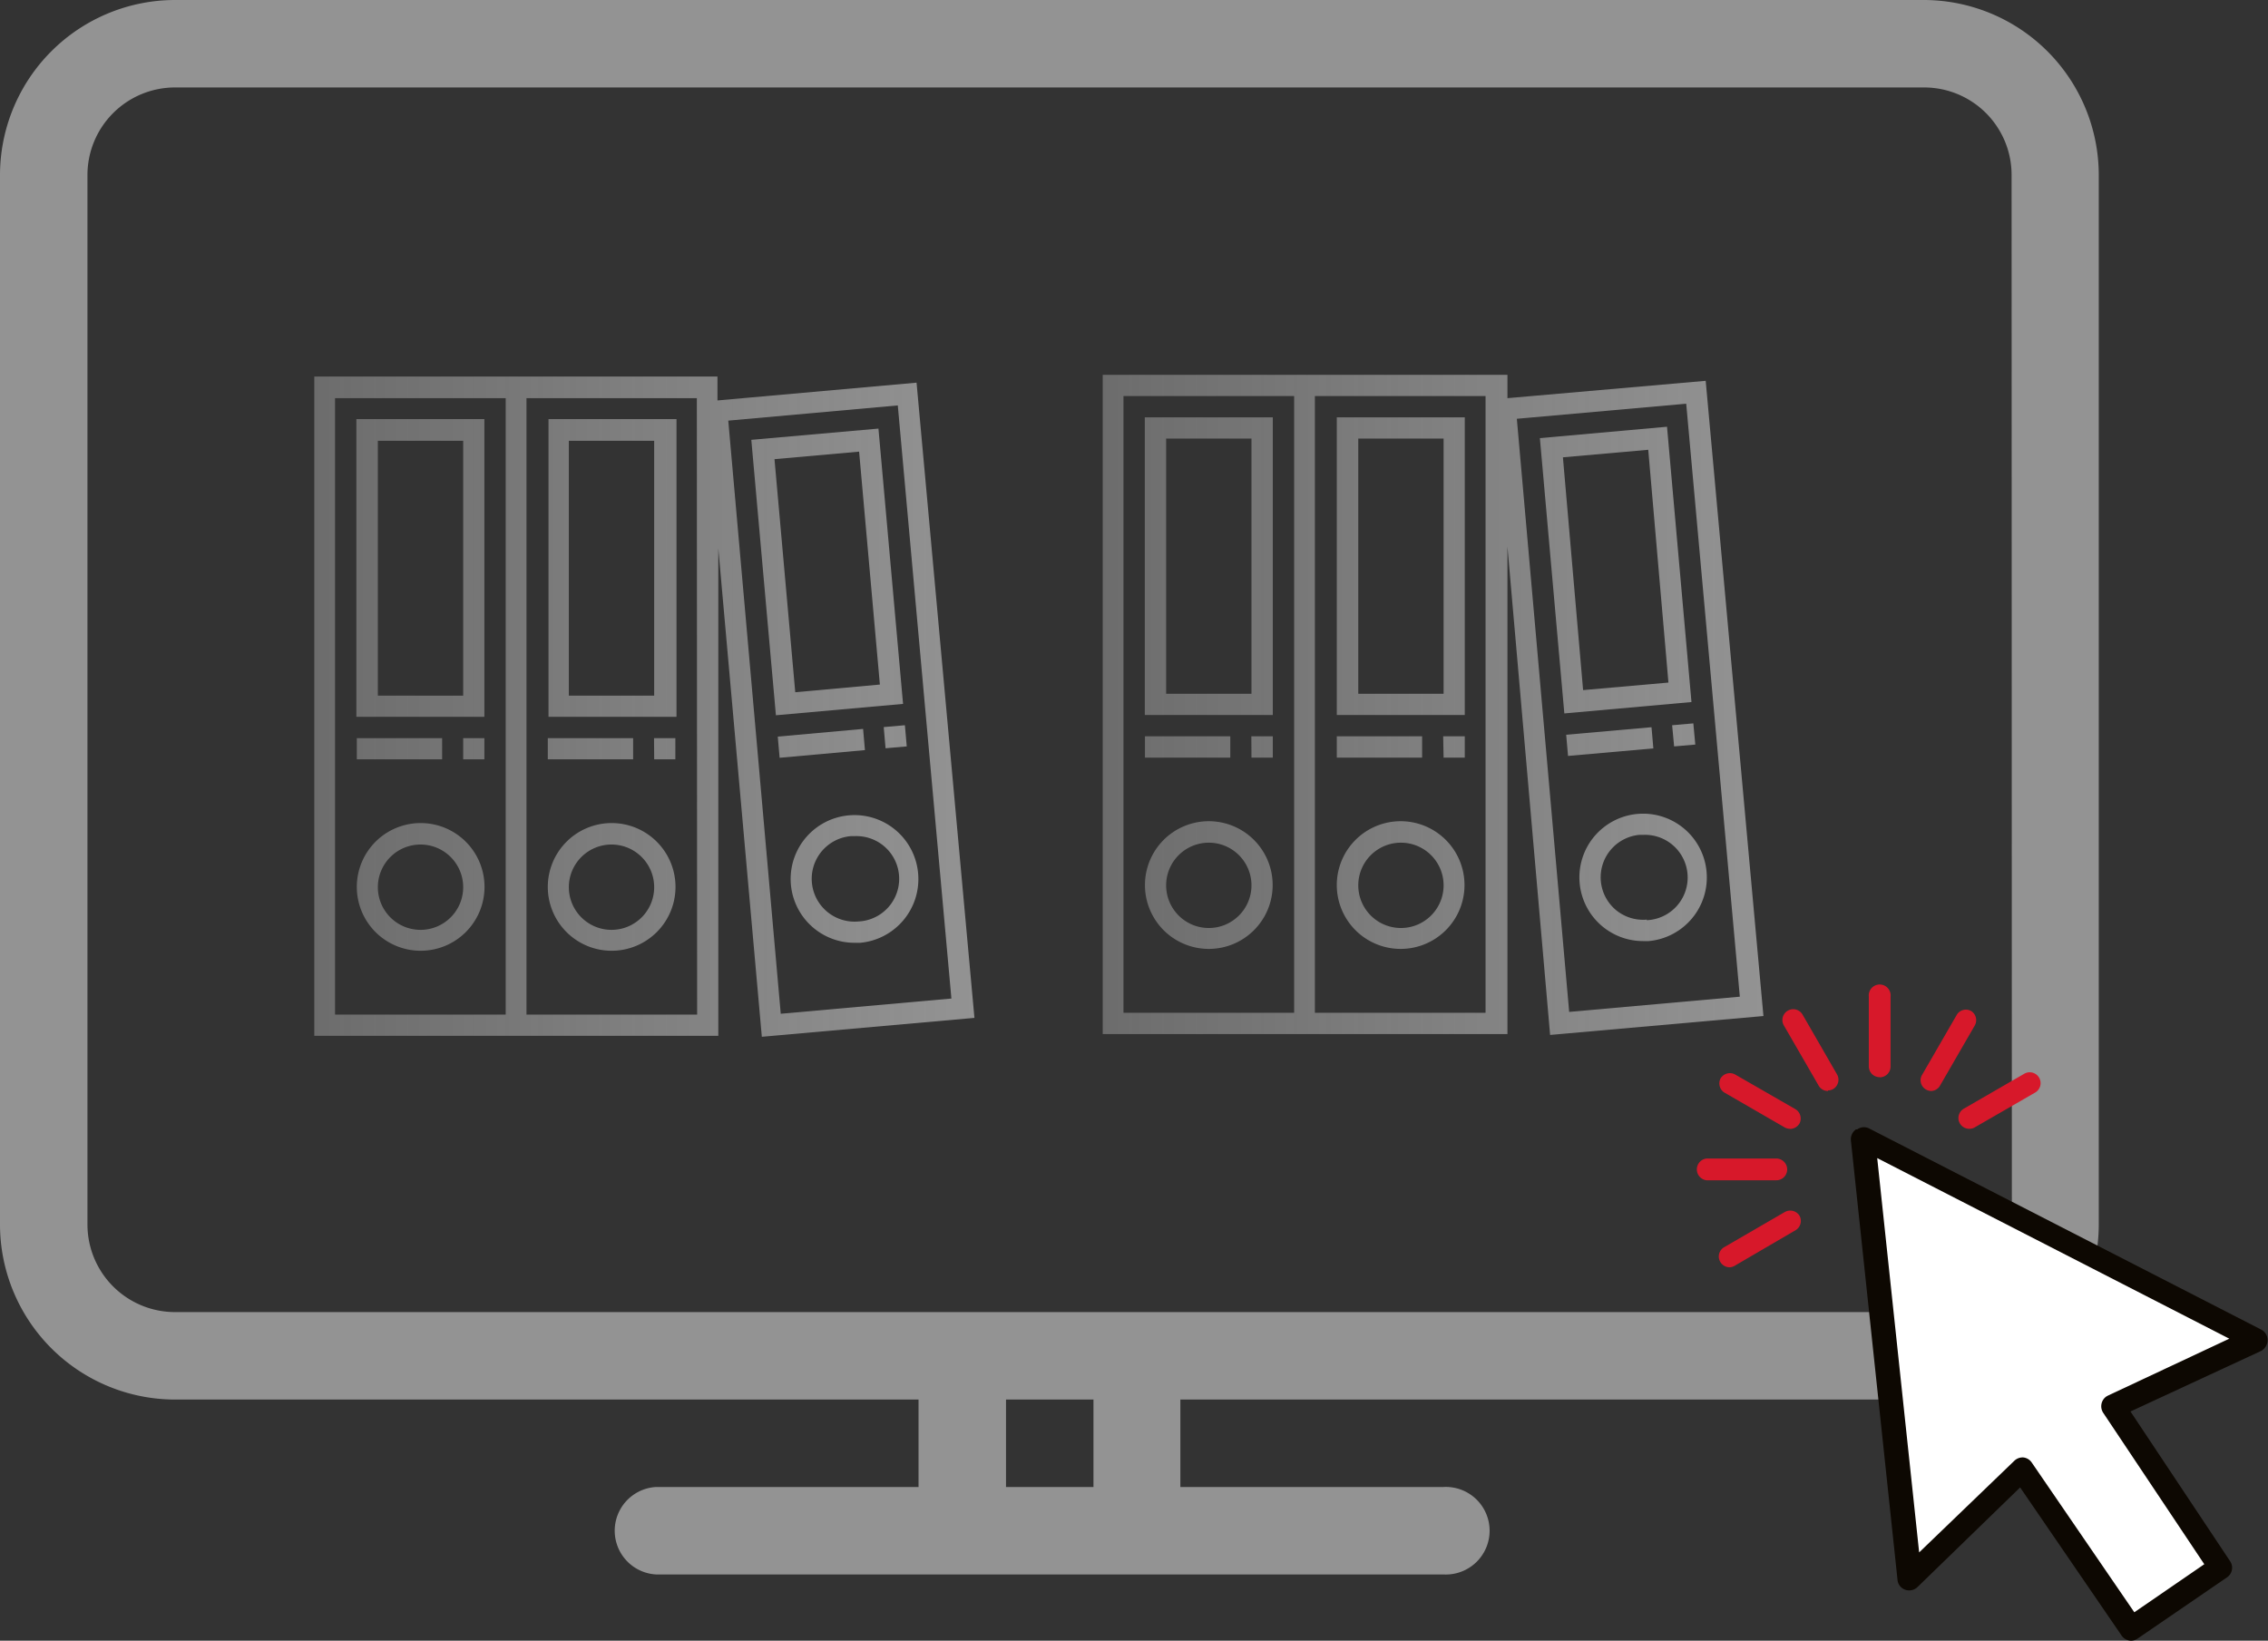
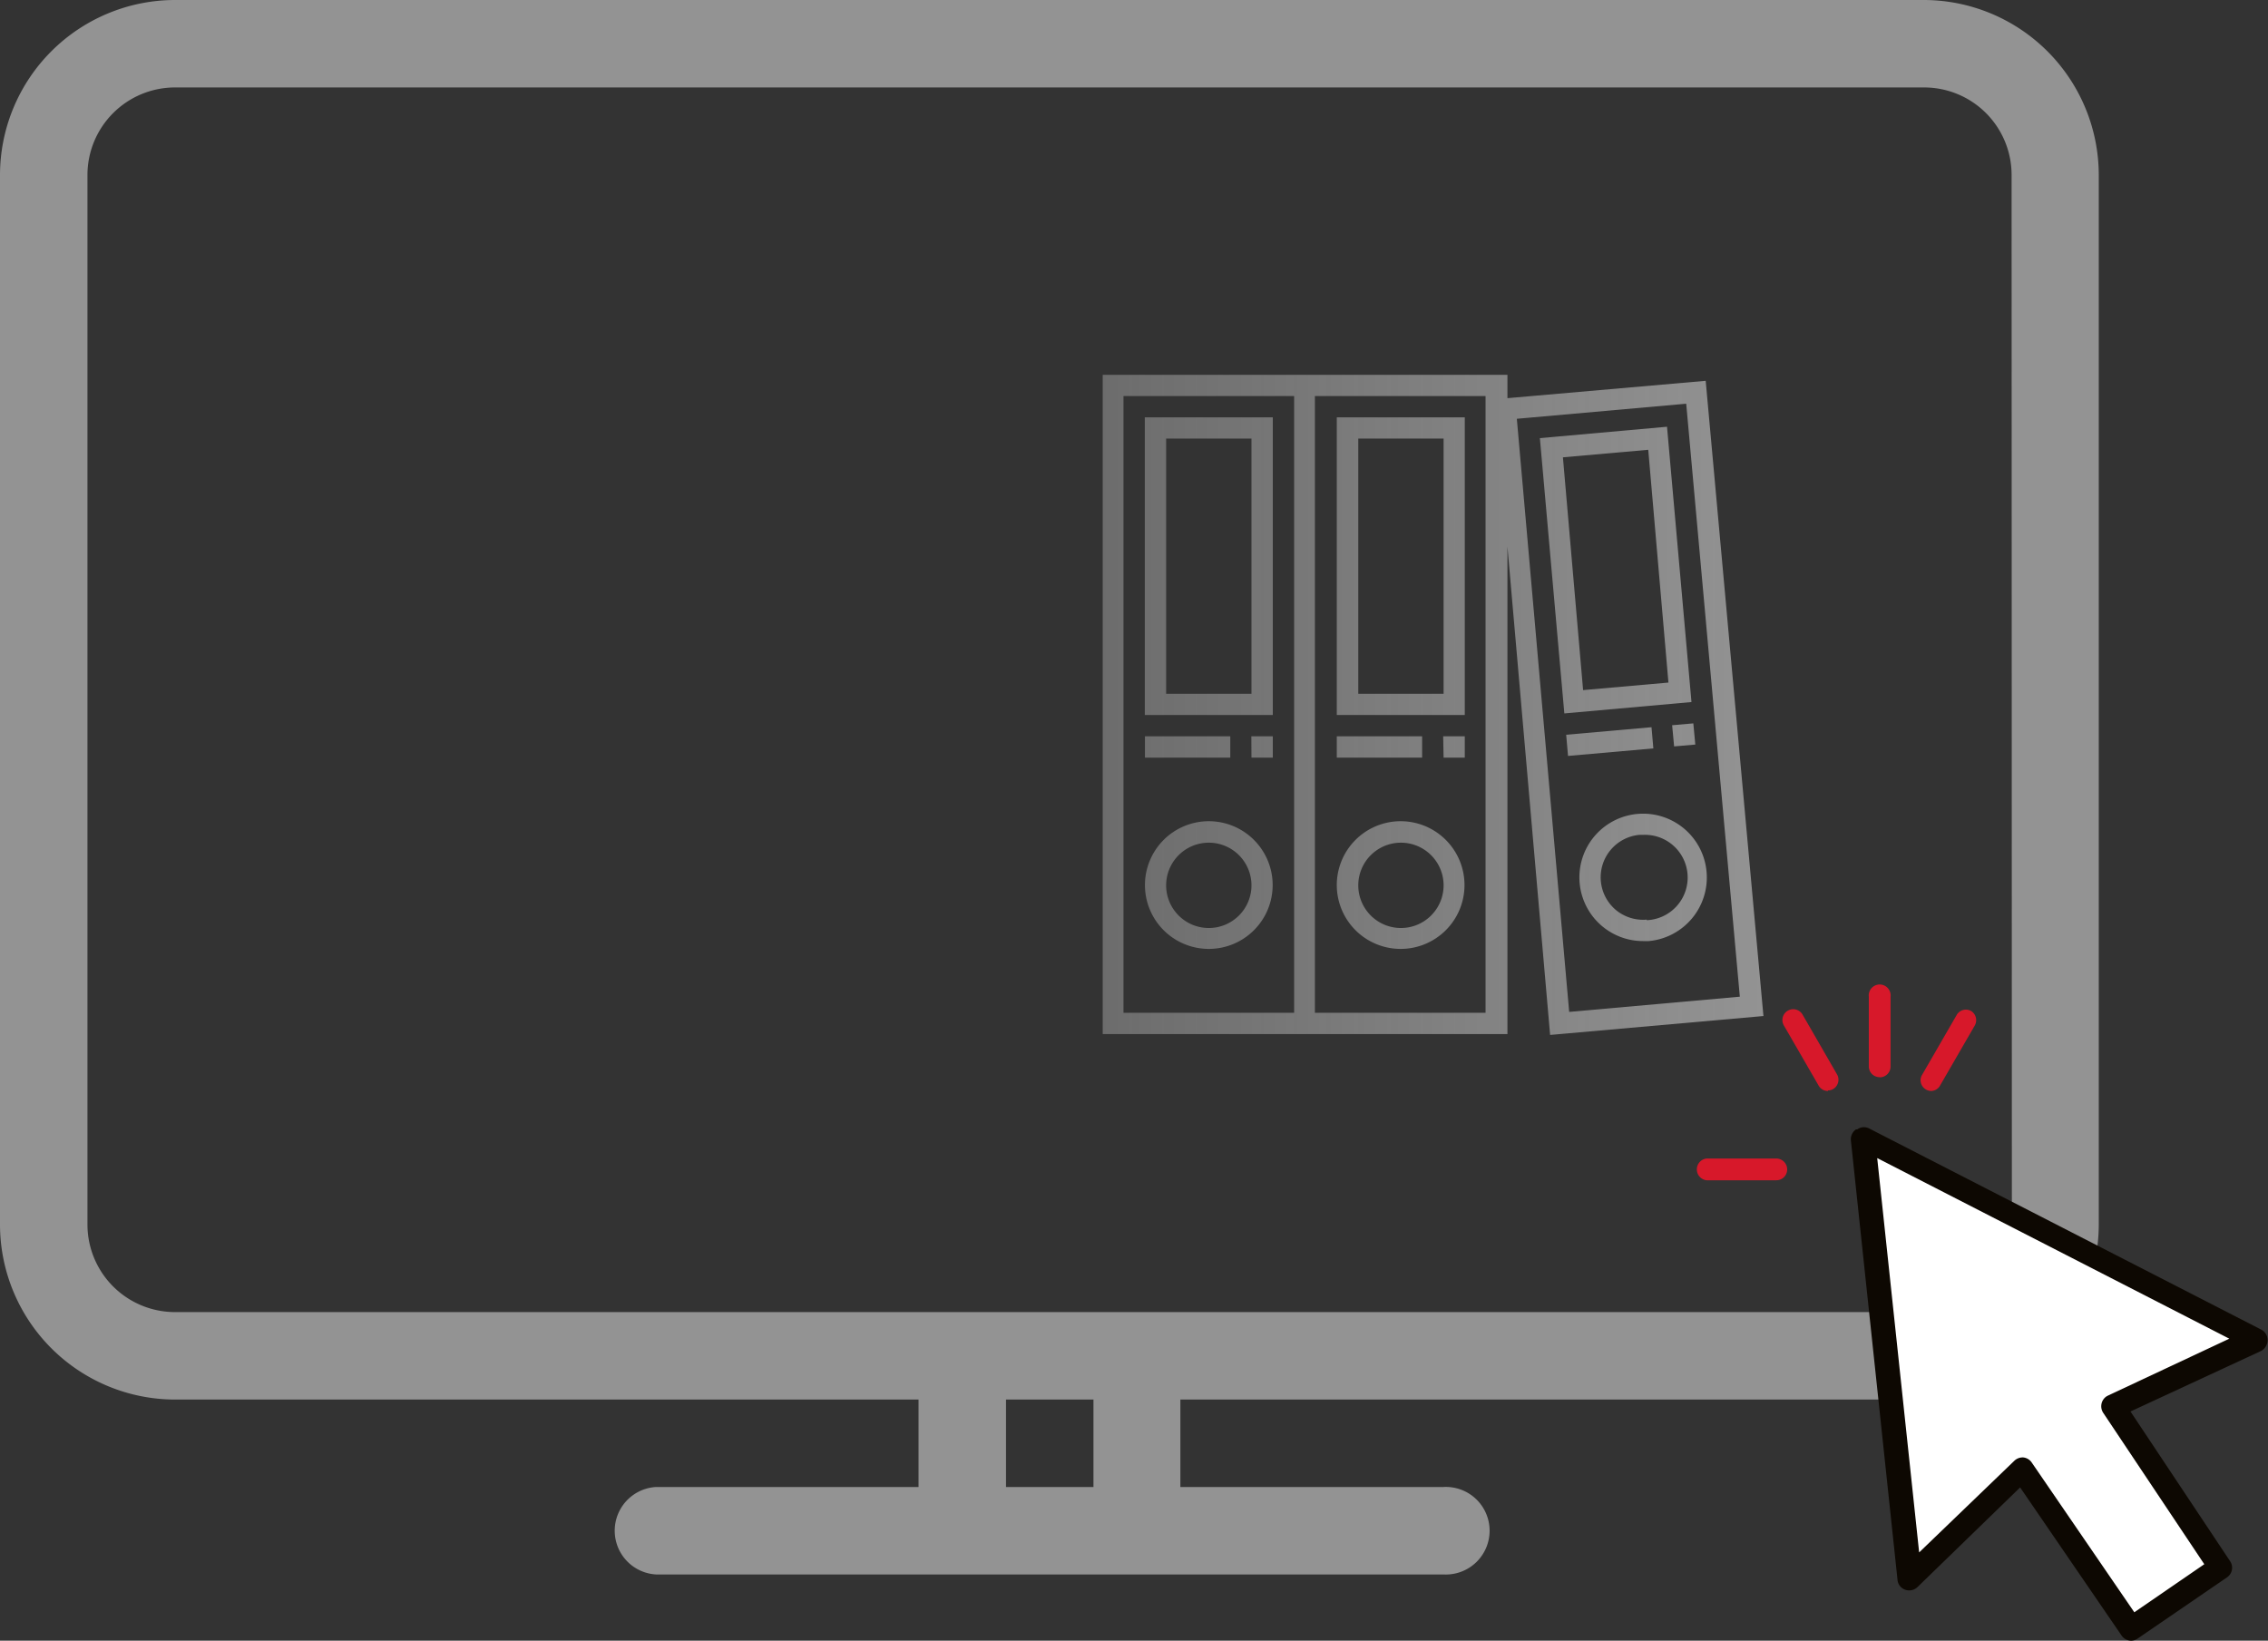
<svg xmlns="http://www.w3.org/2000/svg" xmlns:xlink="http://www.w3.org/1999/xlink" viewBox="0 0 159.48 115.38">
  <rect x="0" y="0" width="159.48" height="115.38" fill="#333333" stroke="none" />
  <defs>
    <style>.cls-1{fill:#939393;}.cls-2{fill:#fff;}.cls-3{fill:#0d0802;}.cls-4{fill:#d7182a;}.cls-5{fill:url(#Dégradé_sans_nom_36);}.cls-6{fill:url(#Dégradé_sans_nom_36-2);}</style>
    <linearGradient id="Dégradé_sans_nom_36" x1="22.1" y1="49.7" x2="68.52" y2="49.7" gradientUnits="userSpaceOnUse">
      <stop offset="0" stop-color="#939393" stop-opacity="0.6" />
      <stop offset="1" stop-color="#939393" />
    </linearGradient>
    <linearGradient id="Dégradé_sans_nom_36-2" x1="77.54" y1="49.57" x2="123.97" y2="49.57" xlink:href="#Dégradé_sans_nom_36" />
  </defs>
  <g id="Calque_2" data-name="Calque 2">
    <g id="Archivage">
      <path class="cls-1" d="M135.32,0H12.3A12.32,12.32,0,0,0,0,12.3V86.11A12.32,12.32,0,0,0,12.3,98.42H64.59v6.15H46.13a3.08,3.08,0,0,0,0,6.15h55.36a3.08,3.08,0,1,0,0-6.15H83V98.42h52.28a12.32,12.32,0,0,0,12.3-12.31V12.3A12.32,12.32,0,0,0,135.32,0ZM76.89,104.57H70.74V98.42h6.15Zm64.58-18.46a6.15,6.15,0,0,1-6.15,6.16H12.3a6.16,6.16,0,0,1-6.15-6.16V12.3A6.16,6.16,0,0,1,12.3,6.15h123a6.15,6.15,0,0,1,6.15,6.15Z" />
      <g id="Groupe_11631" data-name="Groupe 11631">
        <g id="Groupe_11623" data-name="Groupe 11623">
-           <path id="Tracé_16094" data-name="Tracé 16094" class="cls-2" d="M158.65,94.24,131.07,80.05l-.09.06L134.26,111l7.92-7.63,7.69,11.22,6.28-4.3-7.57-11.33Z" />
+           <path id="Tracé_16094" data-name="Tracé 16094" class="cls-2" d="M158.65,94.24,131.07,80.05l-.09.06L134.26,111l7.92-7.63,7.69,11.22,6.28-4.3-7.57-11.33" />
          <path id="Tracé_16095" data-name="Tracé 16095" class="cls-3" d="M149.87,115.38a.84.84,0,0,1-.69-.37l-7.13-10.41-7.21,7a.84.84,0,0,1-1.18,0,.8.8,0,0,1-.23-.49L130.15,80.2a.85.85,0,0,1,.36-.78l.09,0a.8.8,0,0,1,.84-.06L159,93.5a.83.83,0,0,1,.36,1.12A.89.89,0,0,1,159,95l-9.19,4.26,7,10.52a.82.82,0,0,1-.22,1.15l-6.28,4.3A.84.84,0,0,1,149.87,115.38Zm-7.69-12.89h.08a.82.82,0,0,1,.6.35l7.22,10.54L155,110l-7.11-10.65a.84.84,0,0,1,.23-1.15l.11-.06,8.53-4L132,81.44l2.95,27.73,6.7-6.45a.84.84,0,0,1,.57-.23Z" />
        </g>
        <g id="Groupe_11624" data-name="Groupe 11624">
          <path id="Tracé_16096" data-name="Tracé 16096" class="cls-4" d="M132.18,75.75a.76.76,0,0,1-.77-.76h0v-4.9a.77.77,0,1,1,1.53,0V75a.76.76,0,0,1-.76.76Z" />
        </g>
        <g id="Groupe_11625" data-name="Groupe 11625">
          <path id="Tracé_16097" data-name="Tracé 16097" class="cls-4" d="M128.54,76.72a.74.74,0,0,1-.66-.38l-2.45-4.24a.76.76,0,0,1,1.31-.77l2.45,4.25a.76.76,0,0,1-.28,1,.69.69,0,0,1-.37.1Z" />
        </g>
        <g id="Groupe_11626" data-name="Groupe 11626">
-           <path id="Tracé_16098" data-name="Tracé 16098" class="cls-4" d="M125.87,79.38a.75.75,0,0,1-.38-.1l-4.24-2.45a.76.76,0,0,1-.26-1,.77.77,0,0,1,1-.28L126.25,78a.77.77,0,0,1,.29,1,.79.79,0,0,1-.67.39Z" />
-         </g>
+           </g>
        <g id="Groupe_11627" data-name="Groupe 11627">
          <path id="Tracé_16099" data-name="Tracé 16099" class="cls-4" d="M124.9,83H120a.77.77,0,0,1,0-1.53h4.91a.77.77,0,0,1,.76.77A.76.76,0,0,1,124.9,83Z" />
        </g>
        <g id="Groupe_11628" data-name="Groupe 11628">
-           <path id="Tracé_16100" data-name="Tracé 16100" class="cls-4" d="M121.63,89.12a.77.77,0,0,1-.77-.76.76.76,0,0,1,.39-.66l4.24-2.46a.77.77,0,0,1,1.05.26.76.76,0,0,1-.26,1l0,0L122,89A.76.76,0,0,1,121.63,89.12Z" />
-         </g>
+           </g>
        <g id="Groupe_11629" data-name="Groupe 11629">
-           <path id="Tracé_16101" data-name="Tracé 16101" class="cls-4" d="M138.48,79.38a.76.76,0,0,1-.77-.75.77.77,0,0,1,.39-.67l4.24-2.45a.76.76,0,0,1,.77,1.32l-4.25,2.45A.72.72,0,0,1,138.48,79.38Z" />
-         </g>
+           </g>
        <g id="Groupe_11630" data-name="Groupe 11630">
          <path id="Tracé_16102" data-name="Tracé 16102" class="cls-4" d="M135.81,76.72a.76.76,0,0,1-.76-.76.73.73,0,0,1,.11-.38l2.45-4.24a.75.75,0,0,1,1-.24.76.76,0,0,1,.26,1l-2.45,4.24A.74.74,0,0,1,135.81,76.72Z" />
        </g>
      </g>
-       <path class="cls-5" d="M34.06,29.47h-9V50.41h9ZM32.57,48.92h-6V31h6Zm-3,17.94a4.49,4.49,0,1,0-4.48-4.48A4.49,4.49,0,0,0,29.57,66.86Zm0-7.47a3,3,0,1,1-3,3A3,3,0,0,1,29.57,59.39Zm-4.48-7.48h6V53.4h-6Zm7.48,0h1.49V53.4H32.57Zm15-22.44h-9V50.41h9ZM46,48.92H40V31h6ZM43,66.86a4.49,4.49,0,1,0-4.48-4.48A4.49,4.49,0,0,0,43,66.86Zm0-7.47a3,3,0,1,1-3,3A3,3,0,0,1,43,59.39Zm-4.48-7.48h6V53.4h-6Zm7.47,0h1.5V53.4H46Zm18.46-25-14,1.25V26.48H22.1V72.84H50.51V38.57l3.06,34.34,14.95-1.33ZM35.56,71.35h-12V28h12Zm13.46,0h-12V28H49Zm2.19-41.77,11.92-1.07L66.9,70.22l-12,1.07Zm10.56.56-8.94.79L54.56,50.3l8.94-.8Zm-7.31,2.15,5.95-.53,1.46,16.38-5.95.54Zm10.1,29.13a4.49,4.49,0,1,0-4.48,4.88h.41A4.5,4.5,0,0,0,64.56,61.42Zm-4.2,3.38a3,3,0,0,1-.54-6h.27a3,3,0,0,1,.27,6Zm-5.67-13,6-.54.13,1.49-6,.54Zm9.07.69-1.49.13-.13-1.49L63.63,51Z" />
      <path class="cls-6" d="M89.5,29.35h-9V50.28h9ZM88,48.79H82V30.84h6ZM85,66.73a4.49,4.49,0,1,0-4.49-4.48A4.49,4.49,0,0,0,85,66.73Zm0-7.47a3,3,0,1,1-3,3A3,3,0,0,1,85,59.26Zm-4.49-7.48h6v1.5h-6Zm7.48,0H89.5v1.5H88ZM103,29.35H94V50.28h9Zm-1.49,19.44h-6V30.84h6Zm-3,17.94A4.49,4.49,0,1,0,94,62.25,4.49,4.49,0,0,0,98.48,66.73Zm0-7.47a3,3,0,1,1-3,3A3,3,0,0,1,98.48,59.26ZM94,51.78h6v1.5H94Zm7.48,0H103v1.5h-1.49Zm18.46-25L106,28V26.36H77.54V72.72H106V38.44L109,72.78l15-1.33ZM91,71.22H79V27.85H91Zm13.46,0h-12V27.85h12Zm2.2-41.77,11.91-1.06,3.77,41.7-12,1.07Zm10.56.56-8.94.8L110,50.17l8.94-.8Zm-7.32,2.15,6-.53L117.32,48l-6,.53ZM120,61.29a4.48,4.48,0,1,0-4.47,4.89l.4,0A4.49,4.49,0,0,0,120,61.29Zm-4.2,3.38a3,3,0,0,1-2.19-.69,3,3,0,0,1,1.66-5.27h.27a3,3,0,0,1,.26,6Zm-5.67-13,6-.53.13,1.49-6,.53Zm9.08.69-1.49.13L117.58,51l1.49-.13Z" />
    </g>
  </g>
</svg>